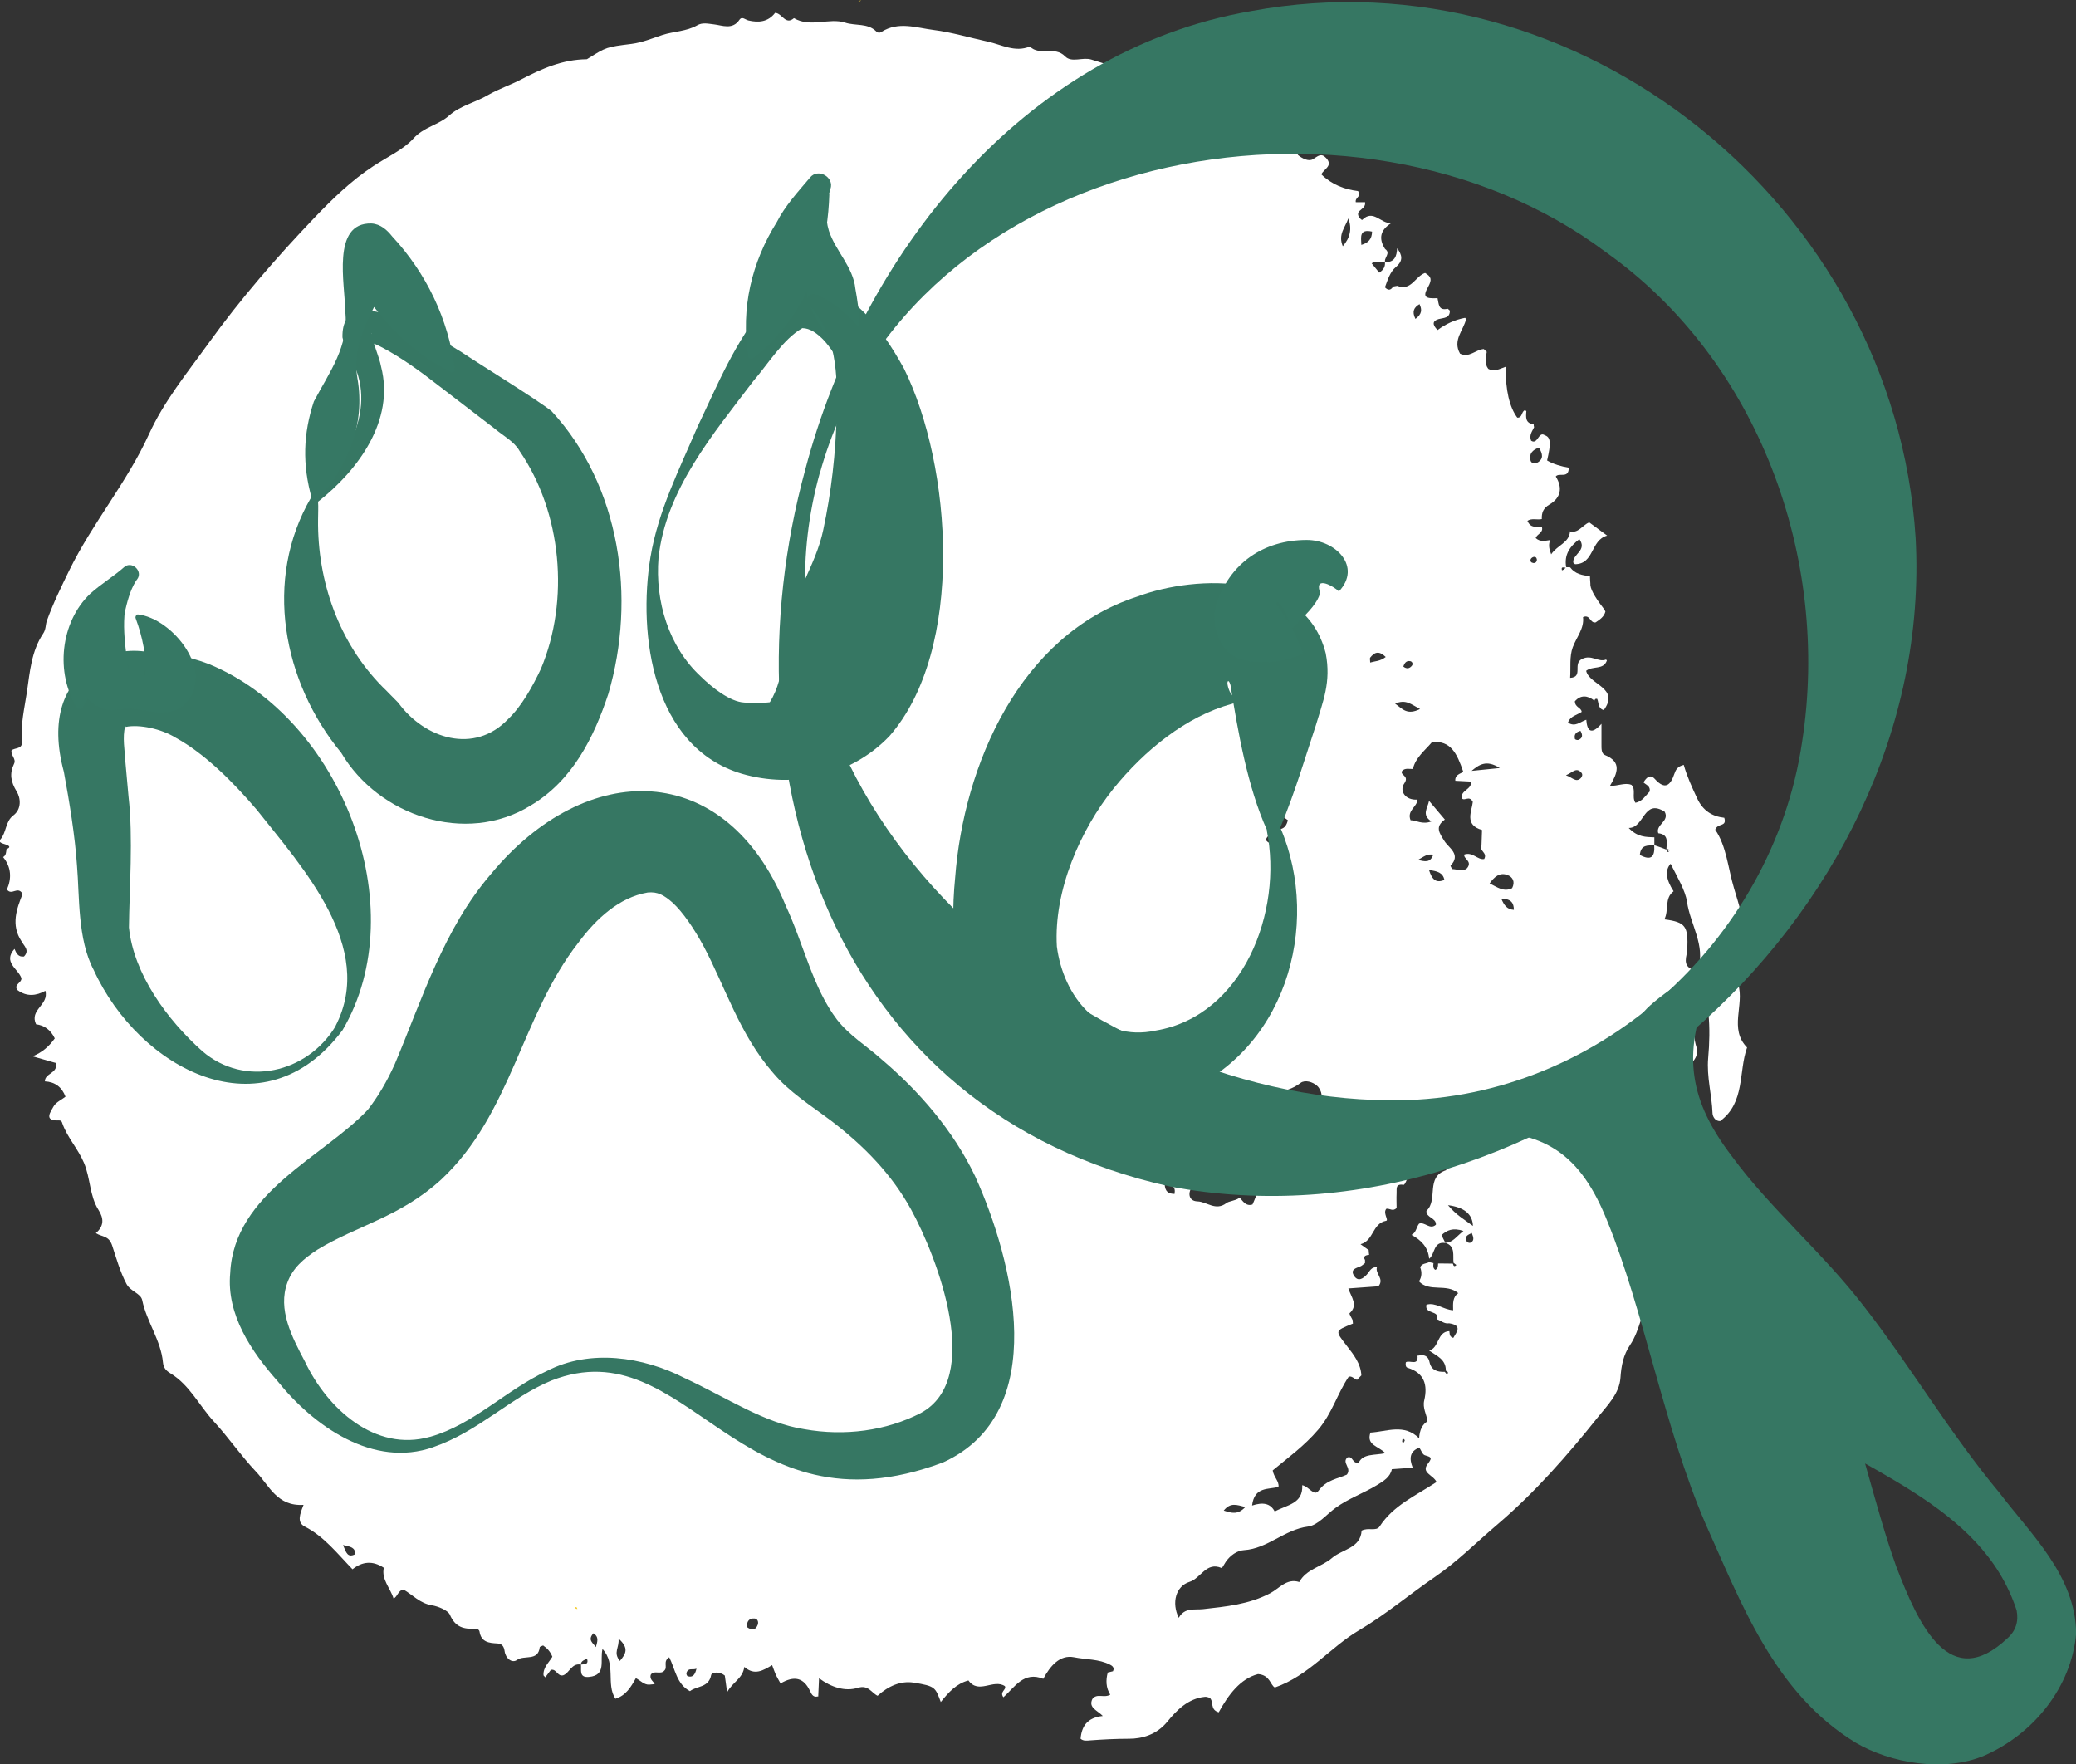
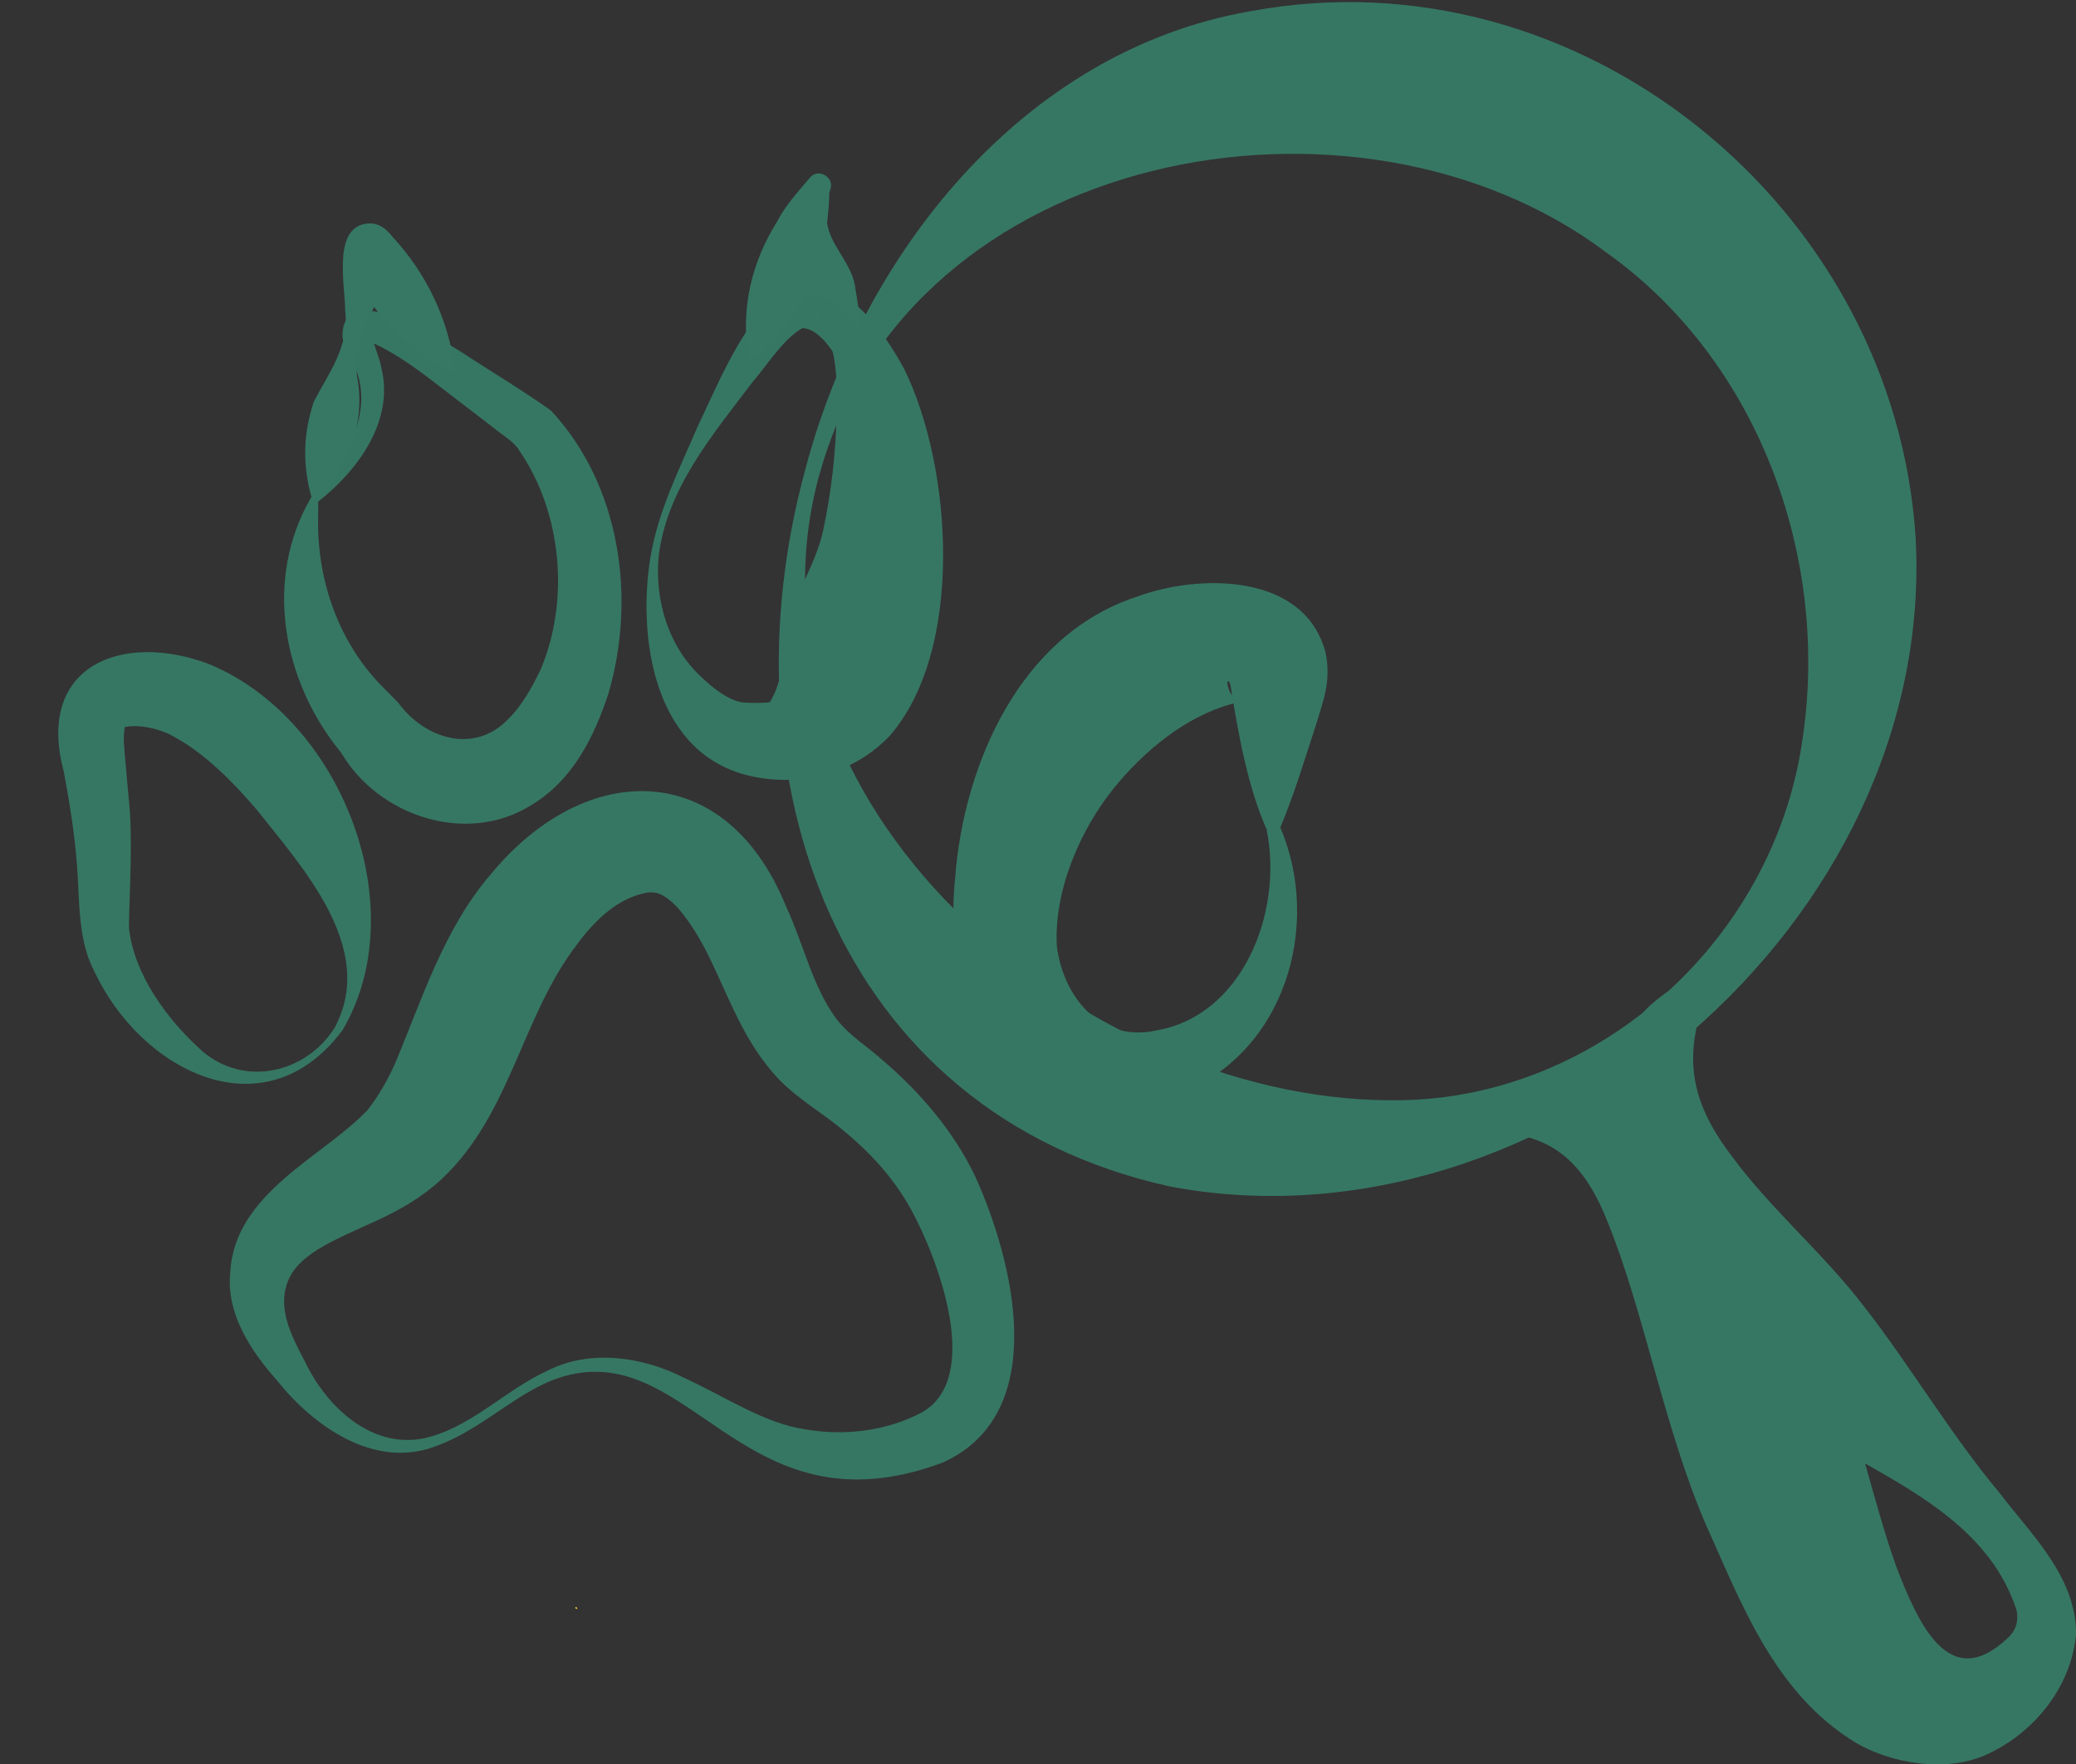
<svg xmlns="http://www.w3.org/2000/svg" id="Layer_2" data-name="Layer 2" viewBox="0 0 153.12 130.12">
  <rect x="0" y="0" width="153.12" height="130.12" fill="#333333" stroke="none" />
  <defs>
    <style>
      .cls-1 {
        fill: #367763;
      }

      .cls-2 {
        fill: #f3cd32;
      }

      .cls-3 {
        fill: #367864;
      }

      .cls-4 {
        fill: #fff;
      }
    </style>
  </defs>
  <g id="Layer_1-2" data-name="Layer 1">
    <g>
-       <path class="cls-4" d="M85.26,5.43c.05.46.2.81.74.5.67-.38,1.15-.09,1.74.27,1,.61,2.08,1.08,3.15,1.56.28.13.59,0,.77-.7.53,2.01,2.65,2.22,3.33,3.88.43.07.28-1.09.97-.6.64.46-.2.68-.24,1.08.33.28.81.51,1.12.32.37-.22.6-.49.98-.08.53.58-.19.81-.36,1.2.78.76,1.71,1.11,2.7,1.23.33.38-.24.46-.16.82h.7l-.02-.02c.07.36-.22.48-.42.68-.29.31.19.68.21.65.83-.83,1.38.3,2.15.23-.84.53-.94,1.16-.46,1.91.46.32-.12.66.01.99-.34,0-.7-.13-1,.07.21.26.39.48.56.69.35-.23.45-.48.42-.78.72.03.87-.44.9-1.02.37.49.47.91-.09,1.38-.45.38-.61.97-.81,1.5.3.31.46.15.62-.06.1-.02.2-.03.29-.05,1.02.42,1.33-.71,2.05-.95.45.26.53.48.23,1.02-.42.74-.24.89.69.84.1.41.05.95.75.78.06.04.11.09.16.14,0,.57-.45.52-.82.62-.46.13-.5.4-.09.81.6-.44,1.27-.76,2.03-.9l.08.08c-.19.84-1.02,1.57-.45,2.56.67.34,1.15-.3,1.75-.34.07.07.15.14.22.21-.08.43-.18.87.11,1.25.48.26.87-.02,1.28-.15h0q-.01,2.58.86,3.75c.4.03.29-.48.58-.55l.09.07c-.04.45-.08.9.54.97,0,.08.01.15.03.22-.14.3-.38.58-.22.99.5.33.54-.73,1.01-.4.44.14.47.58.17,1.86.5.29,1.05.44,1.6.53,0,.85-.72.33-.96.65.52.84.37,1.58-.47,2.07-.46.27-.58.61-.56,1.07h0c-.34.08-.73-.09-1.06.13.24.58.69.41,1.06.47h.01c.11.42-.37.5-.46.8.32.3.69.2,1.05.15l-.02.1c-.09.31-.03.59.11.95.46-.69,1.35-.85,1.39-1.71l-.02.02c.63.16.92-.44,1.43-.67.39.29.77.57,1.33.98-1.24.33-.93,2.09-2.37,2.11-.04-.04-.09-.08-.13-.12-.07-.62,1.05-.89.45-1.73-.71.54-1.14,1.16-.97,2.09-.12.06-.4-.13-.32.19.01.06.23-.08.3-.21.1,0,.2,0,.31.01h0c.36.49.9.59,1.46.65,0,.18.02.36.03.54q-.05.52.96,1.82c.06.07.1.16.15.25-.1.4-.43.6-.72.8-.42.08-.4-.62-.93-.39.1.84-.48,1.47-.76,2.23-.25.68-.14,1.48-.19,2.25,1-.06.16-1.04.87-1.39.71-.36,1.2.27,1.78.04l.06.07c-.25.72-1.04.37-1.53.76.24,1.05,2.5,1.25,1.3,2.9-.43-.12-.36-.52-.48-.82,0-.02-.1-.02-.14,0-.04.02-.05.08-.07.12-.53-.41-1.02-.42-1.44.04,0,.47.47.46.5.79-.35.24-.84.3-1.01.79.53.36.91-.07,1.35-.21.06.82.35,1.16,1.12.3,0,.64,0,1.07,0,1.5,0,.3-.02.69.25.8,1.27.52.93,1.33.38,2.27.58.03,1.08-.26,1.58-.07.36.36.01.87.29,1.32.51-.08.75-.53,1.05-.82.09-.41-.27-.5-.45-.68.23-.39.51-.62.84-.25.77.85,1.16.44,1.44-.39.1-.29.23-.54.69-.65.24.85.61,1.66.99,2.47.42.9,1.1,1.33,2,1.43.21.7-.49.36-.67.88.83,1.2.94,2.82,1.39,4.33.68,2.29,1.53,4.67.31,7.08.46,1.51-.7,3.28.65,4.65-.64,1.79-.13,4.06-1.99,5.43-.4,0-.55-.37-.56-.59-.05-1.36-.44-2.67-.32-4.06.2-2.21.1-4.42-.75-6.53.57-1.78-.57-3.32-.81-4.99-.12-.85-.74-1.86-1.21-2.81q-.64.71.22,2.03c-.7.51-.33,1.4-.68,2.07,1.59.21,1.76.51,1.69,2.24-.02.45-.38,1.1.32,1.44-.2.6-.42,1.18.05,1.78.22.28.11.67.16,1,.13.97-.19,1.94.14,2.94.25.76-.39,1.43-1.28,1.67-.28.08-.59.07-.85.47.73.1,1.01.95,1.81.82.02.17.07.32.03.35-1.8,1.3-1.1,2.93-.78,4.62.1.53.93,1.4-.16,1.92.73,2.03-1.36,3.05-1.73,4.73-.24,1.11-.98,2.09-.38,3.29.06.12.16.23.05.4-.76,1.14-.83,2.58-1.6,3.72-.5.74-.65,1.53-.71,2.43-.08,1.15-.96,2.02-1.66,2.89-2.26,2.83-4.65,5.56-7.42,7.92-1.52,1.29-2.92,2.71-4.58,3.85-1.89,1.29-3.65,2.79-5.62,3.95-2.14,1.26-3.69,3.34-6.21,4.22-.34-.18-.35-.92-1.24-.99-1.31.34-2.19,1.53-2.9,2.82-.67-.2-.34-.77-.66-1.07-.09-.02-.23-.09-.37-.07-1.24.12-2.09,1.01-2.76,1.83-.79.97-1.88,1.26-2.81,1.26-.97,0-1.93.05-2.89.12-.24.02-.49.06-.7-.12.08-.91.48-1.56,1.64-1.68-.4-.42-1.08-.6-.77-1.25.33-.45.86-.05,1.32-.32-.32-.51-.34-1.07-.18-1.65l-.02.02c.14-.03.28-.07.4-.1.14-.27-.07-.41-.21-.48-.83-.43-1.78-.37-2.66-.55-1.06-.21-1.77.66-2.27,1.59-1.44-.58-2.1.61-2.94,1.36-.31-.41.25-.55.11-.82-.85-.56-1.94.63-2.69-.42-.89.23-1.47.88-2.04,1.59-.41-1.08-.39-1.17-2-1.43-.95-.15-1.87.25-2.66.97-.46-.22-.68-.82-1.44-.59-.97.3-1.98-.04-2.88-.7-.02.48-.04.91-.06,1.35l.02-.02c-.36.1-.48-.08-.63-.4-.46-.98-1.16-1.14-2.17-.55-.11-.21-.24-.41-.34-.62-.1-.22-.17-.45-.28-.73-.65.38-1.29.8-2.05.13-.12.87-.87,1.12-1.27,1.87-.07-.51-.12-.86-.17-1.23-.34-.29-.96-.29-1.01-.03-.18.94-1.06.78-1.56,1.18-.99-.52-1.09-1.63-1.53-2.5-.49.3-.1.73-.35.97-.27.36-.81-.07-1.02.34-.08.34.2.46.3.67l-.41.04c-.38.01-.61-.28-.98-.48-.36.65-.74,1.29-1.51,1.52-.71-1.09.08-2.55-.95-3.67-.21.84.32,1.94-1,2.06-.75.07-.55-.51-.59-.91.24-.04.59.03.45-.44-.21.11-.44.16-.46.44-.68-.13-.83.62-1.3.79-.43.11-.49-.5-.91-.4-.13.17-.27.36-.41.55-.04-.05-.09-.09-.13-.14-.05-.59.41-.96.65-1.38-.15-.39-.39-.63-.68-.83-.09.04-.24.08-.25.13-.12,1.06-1.15.55-1.68.94-.36.26-.84-.11-.91-.65-.05-.33-.17-.55-.54-.57-.6-.03-1.19-.09-1.31-.87-.02-.13-.16-.23-.34-.22-.84.05-1.46-.12-1.85-1.03-.14-.33-.91-.63-1.32-.69-.89-.15-1.41-.76-2.09-1.16-.41.04-.43.51-.74.66-.24-.78-.91-1.41-.72-2.27-.82-.54-1.58-.47-2.31.11-1.14-1.18-2.1-2.42-3.52-3.15-.6-.31-.36-.91-.09-1.6-1.95.13-2.54-1.43-3.5-2.44-1.11-1.17-2.04-2.54-3.12-3.71-1.08-1.17-1.78-2.69-3.2-3.55-.31-.19-.51-.39-.55-.8-.15-1.64-1.2-2.99-1.53-4.59-.1-.51-.86-.64-1.16-1.2-.48-.91-.75-1.9-1.06-2.84-.25-.75-.75-.61-1.2-.91.6-.51.6-1.07.2-1.7-.67-1.05-.59-2.34-1.08-3.49-.44-1.04-1.22-1.85-1.59-2.9-.04-.12-.06-.23-.28-.22-1.12.05-.58-.65-.37-1.03.17-.31.59-.49.88-.72q-.4-1.07-1.52-1.13c0-.62.95-.56.83-1.35-.49-.14-1.06-.3-1.74-.5.71-.28,1.22-.73,1.64-1.32-.3-.64-.8-.97-1.38-1.04-.51-1.09.96-1.41.69-2.47-.69.38-1.39.45-2.07-.06-.29-.41.33-.52.3-.87-.23-.69-1.39-1.18-.51-2.16.13.31.27.62.7.56.44-.46,0-.77-.18-1.12-.81-1.21-.35-2.42.08-3.5-.38-.62-.79.17-1.16-.32.35-.79.34-1.64-.28-2.39.23-.13.22-.37.25-.59h0c.26-.1.29-.21,0-.32-.21-.08-.66-.15-.45-.39.46-.53.35-1.32.96-1.78.61-.46.54-1.27.24-1.76-.44-.72-.54-1.32-.19-2.05.17-.35-.26-.62-.19-.98.26-.22.83-.06.77-.68-.11-1.24.19-2.45.37-3.66.21-1.45.33-2.99,1.19-4.27.22-.32.17-.66.28-.96.46-1.28,1.06-2.5,1.66-3.73,1.71-3.48,4.24-6.46,5.85-9.98,1.12-2.47,2.83-4.55,4.4-6.73,2.37-3.29,5.03-6.35,7.83-9.28,1.33-1.39,2.71-2.73,4.34-3.8,1-.66,2.22-1.22,2.94-2.02.79-.88,1.86-1,2.65-1.71.8-.72,1.93-.96,2.83-1.49.81-.47,1.67-.75,2.44-1.15,1.57-.82,3.09-1.49,4.87-1.51.04,0,.08-.05.13-.07,1.33-.83,1.33-.83,3.17-1.06.8-.1,1.56-.42,2.29-.66.84-.27,1.77-.26,2.56-.71.39-.23.8-.12,1.25-.07.6.07,1.36.42,1.87-.34.19-.28.44,0,.66.05.76.18,1.46.11,1.97-.56.52.02.76.94,1.39.39,1.22.72,2.6-.05,3.77.33.76.25,1.66.02,2.29.64.13.13.28.12.4.04,1.25-.79,2.56-.3,3.83-.14,1.35.17,2.66.57,4,.86,1.02.22,2.01.82,3.11.36.72.73,1.83-.07,2.6.73.48.49,1.28.04,1.92.23,1.06.31,2.09.71,3.19.91.54.1,1.06.17,1.6.13l-.02-.02ZM123.14,62.74s-.05-.09-.09-.11c-.15-.05-.19,0-.1.14.02.04.08.08.11.07.03,0,.05-.07-.15-.21.01-.5.2-1.09-.6-1.18-.22-.64.86-.88.47-1.59-1.58-.99-1.48,1.21-2.65,1.2.64.68,1.27.67,1.89.69,0,.2,0,.4,0,.6-.48,0-1-.07-1.07.7.84.45,1.12.14,1.06-.72.3.1.6.2,1.12.41ZM100.99,92.54q-.52.04-.31.38c0,.08,0,.15,0,.23-.12.08-.22.2-.36.25-.32.13-.73.22-.46.67.3.49.68.22.95-.07.22-.24.33-.59.75-.54-.15.47.57.85.11,1.4-.68.05-1.4.1-2.22.16.22.66.75,1.24.09,1.83-.04.04.15.34.23.51,0,.08.01.16.02.25-1.38.56-1.32.51-.44,1.66.48.62,1.02,1.29,1.06,2.16-.11.11-.22.22-.32.33-.22-.07-.39-.32-.62-.22-.85,1.27-1.21,2.68-2.24,3.89-1.02,1.2-2.24,2.08-3.36,3.01.09.52.48.79.43,1.21-.72.22-1.78-.05-1.95,1.38.8-.26,1.35-.17,1.67.44.91-.5,2.1-.56,2.03-1.94.52.11.88.87,1.21.4.57-.8,1.44-.88,2.08-1.18.39-.49-.41-.88.05-1.27.42-.13.34.5.83.38.33-.67,1.14-.52,1.96-.69-.51-.54-1.42-.58-1.1-1.52,1.21-.07,2.49-.68,3.59.42q.06-.93.62-1.25c-.06-.51-.38-.98-.24-1.55.26-1.12.02-2.02-1.23-2.4-.14-.04-.16-.22-.13-.4.25-.2.95.31.86-.49.1-.01.2-.03.3-.04.34,0,.52.18.59.52.13.6.59.73,1.12.71.05.06.11.12.16.19.16-.15.04-.21-.08-.27.02-.85-.69-1.1-1.23-1.49.76-.2.57-1.39,1.49-1.43.04.17-.03.4.29.5.28-.47.67-.93-.31-1.08-.35.06-.59-.19-.88-.29.19-.7-.94-.34-.79-1.08.67-.2,1.23.36,1.97.41-.01-.49-.05-.97.38-1.26-.88-.75-2.11-.05-2.9-.87.21-.32.23-.68.09-1.04.12-.3.44-.26.66-.38.11.02.21.04.32.07-.02.19-.05.37.13.5.22-.09.2-.28.21-.47.36,0,.72,0,1.09.01.04.15.09.27.26.1-.07-.05-.14-.1-.21-.16-.07-.55.17-1.23-.62-1.48.56,0,.79-.43,1.35-.87-.8-.26-1.22-.05-1.62.31.12.23.2.4.29.58-.91-.14-.75.82-1.2,1.16-.07-.85-.59-1.38-1.3-1.76.35-.16.35-.57.56-.83.43-.15.79.48,1.24.08.03-.52-.73-.5-.7-1.02.9-.83-.11-2.51,1.48-3.01-.67-1.01-1.25-1.93-2.08-2.73-.54.52-.34,1.08-.37,1.58-.03.52-.52,2.27-.72,2.24-.62-.1-.49.31-.51.61-.02.39,0,.78,0,1.1-.28.28-.5.02-.75.05-.29.3.19.85-.02.89-1.04.2-.9,1.46-1.89,1.73.29.21.45.32.6.43,0,.11.02.22.03.33ZM59.48,48.41c-.01.19-.02.38-.03.57-.67.39-.58.99-.48,1.62.2-.62.91.16,1.05-.33.16-.63-.4-.83-.51-1.24.79-.14,1.28-.62,1.14-1.41-.12-.71-.71-.79-1.35-.61.07.25.13.44.18.63-.42-.07-.85-.23-1.31.01-.09.38-.24.76-.02,1.28.38-.47.8-.65,1.33-.51ZM105.42,59.08c.38.44.75.88,1.15,1.36-.75.54-.41.98-.03,1.59.31.5,1.25.98.45,1.81-.02.02.07.15.11.25.41.02.86.21,1.12-.08.39-.51-.29-.67-.22-.99.62-.22.99.42,1.47.33.27-.47-.41-.61-.2-.99l.04-1.15c-1.33-.37-.75-1.39-.68-2.07-.25-.52-.62-.02-.81-.27-.11-.6.75-.63.68-1.23-.39-.02-.78-.04-1.16-.06-.05-.52.58-.56.58-.68-.45-1.32-.91-2.31-2.3-2.17-.52.62-1.21,1.13-1.41,1.98h0c-.27.01-.57-.09-.79.14-.2.33.56.34.16.92-.38.54.05,1.26.97,1.2-.02.54-.8.8-.51,1.52.43,0,.84.34,1.54.09-.76-.49-.27-1-.18-1.51ZM92.38,82.51v-.02c-.08.27.03.61-.42.78-.36-.85-1.28-.16-1.85-.78-.32.61-1.28.78-.71,1.8.57-.77,1.24-.73,1.97-.51.39.97-.73,1.64-.43,2.54l-.09.09c-.36-.16-.13-.69-.58-.86-.69.98-.95-.53-1.61-.28.16.91-.33,1.21-1.16,1.03-.05.58.62.5.69.92-.66.58-.6,1.36.13,1.38.69.02,1.34.73,2.13.13.2-.16.63-.16.95-.38.12-.09.37.69.98.48.35-.73.51-1.71,1.57-1.96.07-.02.16-.17.14-.24-.21-.96.68-1.29,1.07-1.9.72-1.14,1.13-2.46,2.17-3.42.27-.25.18-.9-.18-1.23-.33-.3-.9-.46-1.22-.22-1.2.92-2.53.67-3.91.61-.26.36-.53.75-.79,1.1.24.58.74.71,1.16.94ZM105.96,109.3c-.24-.53-1.18-.68-.64-1.36.38-.48.18-.49-.23-.62-.18-.06-.27-.37-.4-.56-.72.26-.76.81-.49,1.48-.57.04-1.01.07-1.54.11-.12.58-.6.87-1.11,1.18-.99.6-2.09.98-3.04,1.67-.67.48-1.29,1.28-2.04,1.38-1.73.22-2.97,1.63-4.72,1.74-.5.03-1.01.38-1.34.86-.11.16-.27.47-.3.46-1.14-.5-1.54.76-2.38,1.02-1.01.32-1.33,1.54-.79,2.65.44-.78,1.15-.57,1.8-.64,1.69-.19,3.38-.35,4.94-1.17.67-.35,1.22-1.13,2.15-.83.53-.97,1.66-1.12,2.4-1.76.77-.67,2.12-.72,2.2-2.03.47-.26,1.08.08,1.33-.31,1.01-1.55,2.65-2.26,4.19-3.27ZM107.58,84.51c.14-1.16-.37-2.14-.68-3.22-.51.02-1.04-.07-1.82.6,1.53.39,1.99,1.49,2.5,2.63ZM93.84,56.17c.45.15.76,1.1,1.26.13-.4-.71-.98-1.11-1.76-1.23-.95,1.55-.95,1.57.28,1.79.31-.17-.06-.45.21-.69ZM93.35,57.61c.37.71.68,1.37,1.46,1.12.61-.19.68-.74.4-1.32-.67-.21-1.15.41-1.85.2ZM106.8,88.88c.63.75,1.23,1.07,1.84,1.53q-.04-1.3-1.84-1.53ZM111.53,65.5c.24-.47.05-.82-.34-.97-.59-.22-.98.15-1.32.62.57.28,1.05.66,1.66.35ZM99.04,18.16q.83-.94.41-2.05c-.25.69-.77,1.18-.41,2.05ZM94.99,60.49c-.33-.22-.58-.53-1.05-.38.08.43.09.85.53,1.03.29-.09.42-.27.52-.65ZM104.74,52.29c-.68-.36-1.05-.74-1.84-.4.55.4.88.87,1.84.4ZM113.51,33.01c-.48.17-.75.45-.62.96.05.19.29.26.48.16.5-.27.42-.65.14-1.12ZM110.62,56.64c-.99-.64-1.54-.24-2.08.21.59-.06,1.18-.12,2.08-.21ZM90.26,111.4c.6.2,1.05.32,1.59-.26-.63-.16-1.09-.36-1.59.26ZM45.72,122.49c.44-.52.7-.94-.1-1.65.08.67-.42,1.02.1,1.65ZM100.41,18.06c.52-.15.78-.43.79-.98-.96-.21-.81.4-.79.98ZM92.06,55.16c.28-.56.67-.81.37-1.34-.52.24-.77.51-.37,1.34ZM105.4,64.16c.23.72.52.99,1.14.73-.13-.55-.52-.64-1.14-.73ZM55.09,119.99c.33.24.63.28.8-.17.07-.19,0-.43-.22-.46-.42-.04-.6.22-.58.63ZM115.51,57.18c.48.16.72.55,1.08.21.1-.1.16-.27.06-.39-.38-.46-.66-.03-1.14.17ZM102.21,48.45c-.53-.51-.85-.33-1.15.05-.04.06,0,.17,0,.36.36-.11.72-.08,1.15-.41ZM94.11,62.04c.05-.2.02-.4-.18-.49-.22-.1-.37.06-.48.21-.18.25.07.33.21.43.2.14.35.06.45-.15ZM104.4,23.52c.49-.36.49-.69.3-1.09-.4.24-.58.53-.3,1.09ZM110.73,66.27c.22.53.45.8.93.83-.01-.5-.18-.81-.93-.83ZM85.9,87.3c.03.64.32.73.73.75.1-.57-.2-.67-.73-.75ZM25.3,113.94c.24.58.34.96.9.68,0-.5-.32-.55-.9-.68ZM43.95,121.47c.1-.37.26-.74-.18-1.02-.46.5-.02.72.18,1.02ZM104.58,63.42c.51.11.9.24,1.13-.38-.44-.1-.69.14-1.13.38ZM116.57,53.9c-.31.08-.49.25-.41.59.01.05.17.1.24.08.37-.13.33-.39.17-.67ZM51.37,123.06c-.29.13-.61-.11-.74.32-.02.07.04.23.1.24.35.1.53-.08.64-.56ZM103.51,49.16c.24.19.46.15.63-.07.1-.12.03-.3-.12-.33-.29-.06-.43.14-.51.39ZM108.56,90.93c-.27.13-.52.22-.42.53.04.14.2.24.33.18.27-.13.23-.36.09-.7ZM113.36,41.29c-.02-.16-.1-.26-.27-.21-.07.02-.16.09-.19.16-.06.16.04.26.19.28.16.02.25-.08.27-.24ZM103.46,106.08c-.02.09-.04.16-.04.24,0,.03.06.06.09.09.04-.07.1-.13.1-.2,0-.04-.09-.08-.14-.13Z" />
-       <path class="cls-2" d="M63.33.15s.1-.1.15-.15c-.01.03-.01.08-.04.09-.04.02-.09.02-.13.03l.02.02Z" />
      <path class="cls-2" d="M42.61,118.65c-.13.02-.19-.02-.17-.13,0,0,.08,0,.09.01.03.04.04.09.06.13l.02-.02Z" />
    </g>
    <g>
      <g>
        <path class="cls-1" d="M60.46,34.9c-6.73,24.29,19.28,46.12,41.97,46.24,15.11.24,28.31-11.62,30.49-26.43,2.11-13.58-3.24-28.15-14.47-36.11-18.42-13.84-51.36-7.6-57.98,16.3h0ZM59.4,34.61C63.54,18.89,75.34,3.74,92.27.82c24.29-4.5,47.45,14.43,49.02,38.82,1.56,28.31-27.41,53.08-55,47.86-24.81-5.47-33.06-30.33-26.89-52.89h0Z" />
        <path class="cls-1" d="M107.95,82.36c5.79-5.52,13.58-3.28,18.4,2.33,4.17,4.7,6.68,10.12,8.82,15.71,1.98,5.24,3.07,10.6,4.69,15.12,1.68,4.39,3.95,9.3,8.19,5.31.63-.55.85-1.25.69-2.07-2.59-7.96-11.73-10.31-18.11-15.09-8.18-5.94-17.71-19.7-9.32-29.12.66-.81,5.1-4.22,4.8-1.79-2.13,5.05-1.43,8.5,1.62,12.5,2.82,3.86,6.78,7.18,9.82,11.17,3.32,4.26,6.29,9.31,9.93,13.67,2.33,3.07,5.61,6.11,5.65,10.37-.34,3.92-3.11,7.39-6.75,8.99-2.99,1.28-6.96.55-9.49-.93-6.02-3.65-8.47-10.33-11.11-16.19-3.04-7.07-4.54-15.69-7.22-22.26-1.97-4.95-4.66-6.86-10.14-6.61-.57.05-.89-.74-.46-1.11h0Z" />
      </g>
      <g>
        <path class="cls-1" d="M22.95,36.69c2.62-2.65,4.99-6.72,2.89-10.3-.18-.43-.41-.76-.58-1.51-.09-4.56,7.1.07,8.8,1.1,1.32.89,5.44,3.41,6.62,4.34,5.09,5.51,6.26,13.79,4.19,20.85-1.06,3.21-2.65,6.41-5.74,8.24-4.78,2.94-11.22.76-13.96-3.89-4.31-5.23-5.76-12.76-2.23-18.82h0ZM23.46,37.01c.03.35,0,.94,0,1.29-.06,4.57,1.55,9.12,4.76,12.36.18.16.99,1.01,1.16,1.17,1.94,2.66,5.61,3.82,8.1,1.2.99-.94,1.8-2.4,2.41-3.69,2.14-5.08,1.55-11.55-1.58-16.1-.37-.67-1.21-1.11-1.85-1.65l-4.12-3.16c-1.37-1.07-2.85-2.14-4.3-2.88-.39-.21-.8-.34-1.03-.4.02-.05.11-.04.15-.09.06-.05.2-.23.22-.35.03-.13,0-.16,0-.13.09.63.59,1.71.73,2.47,1.02,3.96-1.7,7.63-4.65,9.95h0Z" />
        <path class="cls-1" d="M47.98,41.07c.57-3.4,2.12-6.45,3.46-9.58,1.55-3.25,2.73-6.21,5.12-9.11.36-.37.8-.8,1.51-1.11,4.1-1.29,6.96,2.94,8.6,5.9,3.56,7.19,4.51,20.75-1.07,27.12-2.83,2.96-7.1,3.88-10.89,2.77-6.57-1.96-7.68-10.23-6.73-16h0ZM48.57,41.14c-.26,3.21.75,6.55,3.11,8.74.84.83,2.16,1.87,3.21,1.93,2.08.15,4.77-.23,6.19-1.82,4.73-6.16,4.81-18.82-.25-24.83-.57-.6-1.08-.95-1.65-.96-1.41.8-2.52,2.63-3.63,3.92-2.95,3.89-6.45,8-6.98,13.03h0Z" />
        <path class="cls-1" d="M25.25,75.99c-5.81,7.75-14.98,2.89-18.34-4.46-1.2-2.26-1.04-5.46-1.23-7.68-.15-2.22-.56-4.71-.97-6.93-2.11-7.81,4.27-10.36,10.67-7.96,9.77,4,15.23,17.94,9.88,27.02h0ZM24.75,75.66c2.99-5.79-2.47-11.71-5.8-15.93-1.84-2.16-3.9-4.18-6-5.33-1.05-.65-2.66-1-3.69-.79,0-.02.01-.11-.03-.03-.21.77-.03,1.74.03,2.73,0,0,.22,2.44.22,2.44.35,3.01.06,6.82.03,9.65.35,3.43,2.81,6.8,5.41,9.12,3.13,2.69,7.74,1.62,9.83-1.84h0Z" />
        <path class="cls-1" d="M94.44,61.05c3.08,7.2.35,16.8-7.78,19.75-7.15,2.76-14.1-2.43-15.85-9.46-.61-2.1-.57-4.47-.36-6.62.63-8.28,4.75-17.9,13.42-20.72,4.48-1.67,12.38-1.81,13.91,4.17.42,2.15-.22,3.59-.71,5.27-.88,2.66-1.5,4.83-2.64,7.6h0ZM93.45,61.22c-1.43-3.16-2.15-7.28-2.69-10.68-.07-.29-.21-.44-.23-.17,0,.11.05.35.13.53.08.26.5.73.54.85-.03.06-.16.1-.34.16-3.37.91-6.45,3.43-8.71,6.22-2.45,3.03-4.44,7.53-4.2,11.67.48,3.7,3.18,7.09,7.3,6.2,6.4-1.07,9.41-8.73,8.18-14.78h0Z" />
        <path class="cls-1" d="M31.73,105.96c3.22-.91,5.6-3.47,8.64-4.87,3.16-1.62,7.06-1.03,10.11.53,3.13,1.45,5.88,3.33,8.85,3.78,2.97.53,6.04.12,8.58-1.19,4.65-2.51,1.25-11.43-.71-15.01-1.42-2.58-3.44-4.67-5.89-6.54-1.45-1.09-3.1-2.12-4.29-3.54-2.49-2.85-3.54-6.39-5.15-9.39-.68-1.25-1.5-2.46-2.26-3.16-.65-.57-1.1-.82-1.84-.75-2.1.36-3.8,1.93-5.12,3.71-4.19,5.36-4.93,12.62-10.1,17.45-3.02,2.77-6.17,3.38-9.12,5.17-1.08.7-1.84,1.38-2.23,2.43-.74,1.99.34,4.03,1.29,5.83,1.64,3.46,5.17,6.7,9.23,5.55h0ZM31.97,106.72c-4.44,1.57-8.84-1.55-11.51-4.88-1.9-2.15-3.77-4.88-3.48-7.95.27-5.92,6.92-8.6,10.15-12.05.75-.96,1.41-2.08,1.99-3.37,2-4.73,3.6-9.96,7.09-14.01,7.01-8.48,17.29-8.54,21.74,2.32,1.36,2.94,2,6.06,3.78,8.41.92,1.18,2.16,1.92,3.29,2.93,2.72,2.3,5.29,5.24,6.9,8.62,2.85,6.28,5.63,17.47-2.36,21.11-15.15,5.69-18.78-9.99-28.88-6.04-3,1.23-5.41,3.78-8.72,4.91h0Z" />
        <path class="cls-3" d="M23.01,36.8c-.73-2.55-.64-4.84.14-7.19,1.13-2.15,2.62-4.08,2.31-6.68,0-1.93-1.04-6.53,1.94-6.45.67.04,1.15.48,1.53.96,2.51,2.7,4.15,6.1,4.62,9.79.01.13-.08.24-.21.25-3.36-1.64-5.96-4.54-7.6-7.85,0,0,3.49-.71,3.49-.71-.83,3.08-3.46,5.62-2.86,9.02.57,3.33-.67,6.42-2.99,8.95-.12.12-.34.07-.39-.1h0Z" />
        <path class="cls-3" d="M62.82,26.33c-2.04-1.3-3.27-3.39-3.5-5.71.17-2.36.92-4.28-.07-6.64,0,0,1.92.35,1.92.35-.11,3.42-.99,6.76-3.09,9.5-.71.91-1.47,1.8-2.52,2.58-.13.1-.34.02-.37-.15-.56-3.53.25-6.92,2.11-9.89.59-1.17,1.56-2.23,2.44-3.27.59-.74,1.82-.03,1.51.84-.33,1.03-.42,2.09-.11,3.09.5,1.5,1.79,2.66,1.95,4.26.3,1.65.43,3.03.11,4.85-.03.16-.22.25-.36.17h0Z" />
-         <path class="cls-3" d="M98.75,43.61c-.4-.39-1.75-1.14-1.42-.01-.02.11.04.15.01.24-.3.86-1.14,1.57-1.75,2.22-.25.23-.49.52-.53.37,0-.03-.03-.01-.02-.09.03-.21-.01-.43-.03-.65-.05-.36-.51-1.14-.7-1.21-.22-.16-.21,0-.1.17.75,1.09,1.43,2.13,1.9,3.57-1.44.61-2.83.77-4.32.48-1.71-.34-2.56-2.44-2.09-4.08.97-3.09,3.51-4.8,6.68-4.8,2.13-.01,4.09,1.97,2.37,3.8h0Z" />
-         <path class="cls-3" d="M5.69,52.2c-1.63-2.55-1.24-6.32.96-8.41.82-.74,1.73-1.28,2.5-1.96.57-.51,1.43.3.96.9-1.38,1.75-.93,4.36-.7,6.34.02.12.05.22.08.23.13-.12-.37-.76-.71-.85-.51-.22-1.09-.02-.27-.27,1.11-.34,2.69-.2,3.66.31-.26,0-.8.09-1.09.38-.3.27-.47.62-.44.9.03.08.07.02.09-.08.07-1.28-.21-2.71-.72-4.08-.05-.12.01-.25.14-.3,2.58.26,5.89,4.37,3.41,6.68-1.27,1.12-2.9.21-4.21.27,0,0-.74.09-.74.09-1.45.22-2.79-1.12-2.83-2.42-.22-3.09,2.33-5.08,3.11-7.82,0,0,1.12.76,1.12.76-.87,1.42-.79,3.3-1.61,4.71,0,0-1.03,2.16-1.03,2.16-.37.75-.75,1.54-1.27,2.44-.08.15-.31.16-.4.02h0Z" />
      </g>
    </g>
    <path class="cls-1" d="M60.2,21.72c5.84,2.5,7.37,12.2,7.71,17.93.43,5.41.03,10.34-4.62,14-2.17,1.77-5.62,2.27-7.79.69-.26-.18-.32-.54-.14-.8,2.49-2.42,2.21-4.16,2.7-6.95.39-2.63,2.11-4.87,2.66-7.51.59-2.74.93-5.71.99-8.59.07-2.9,0-5.82-2.05-8.04-.34-.35.11-.95.53-.72h0Z" />
  </g>
</svg>